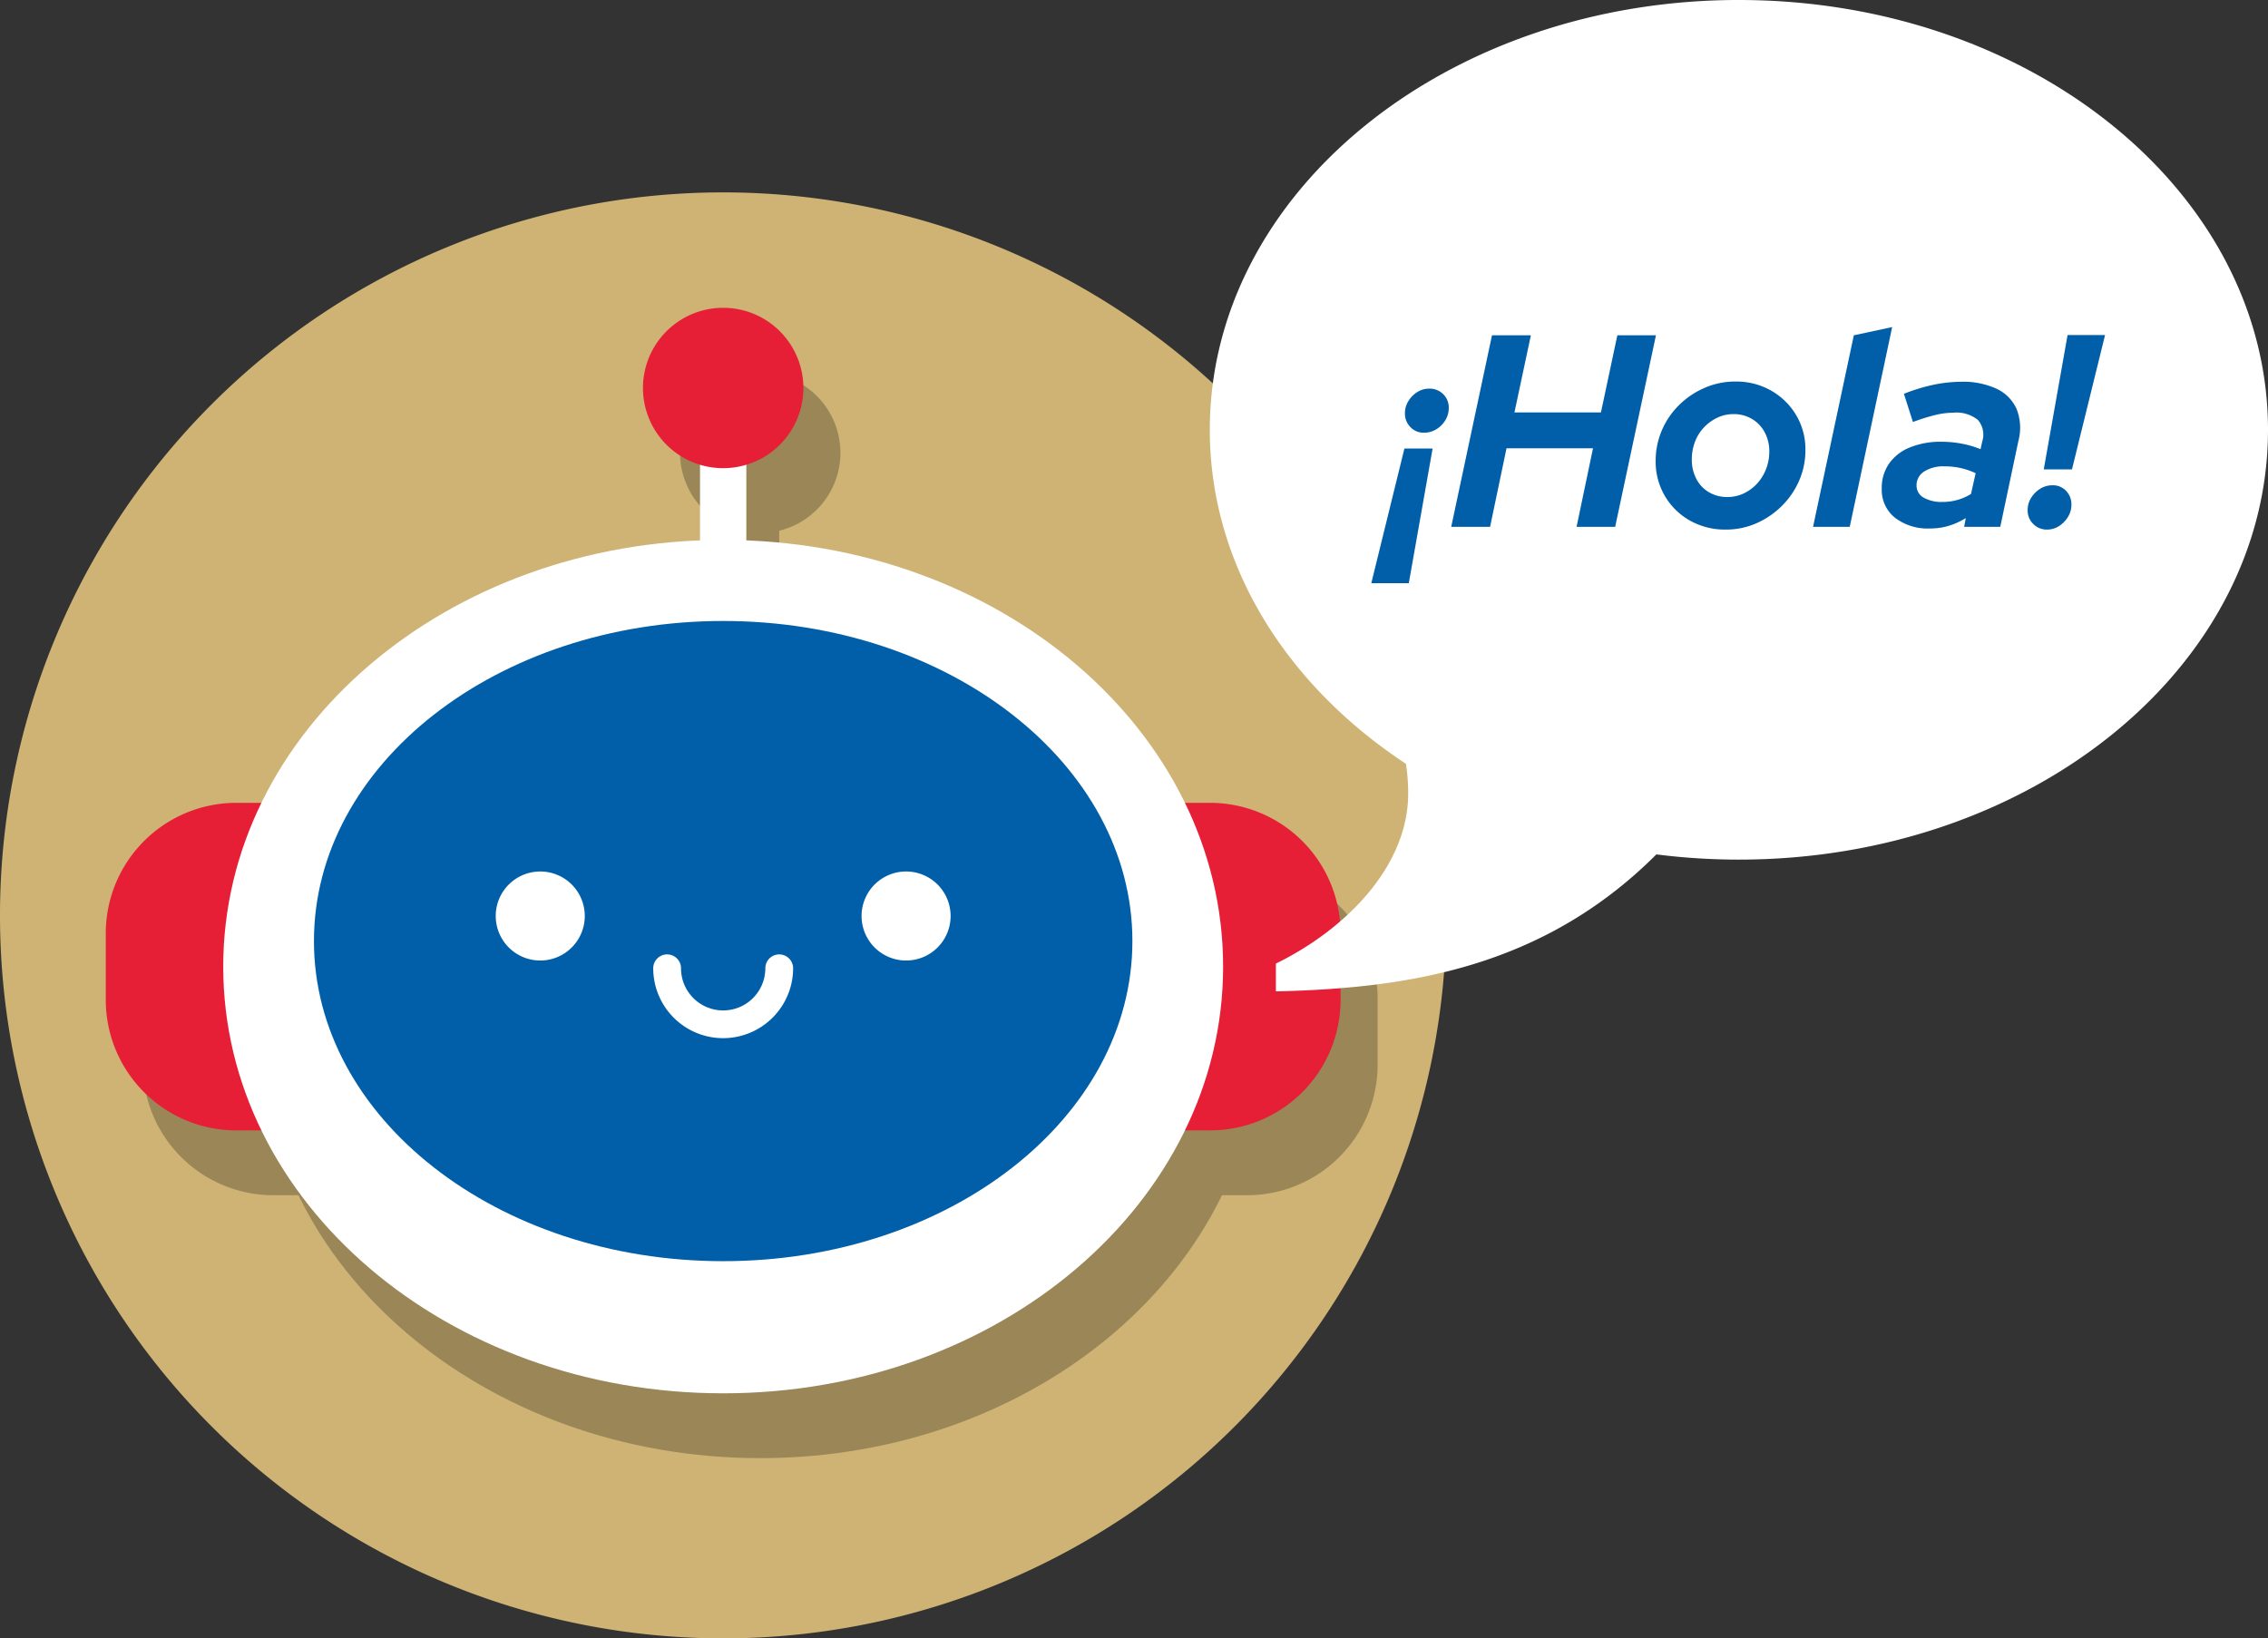
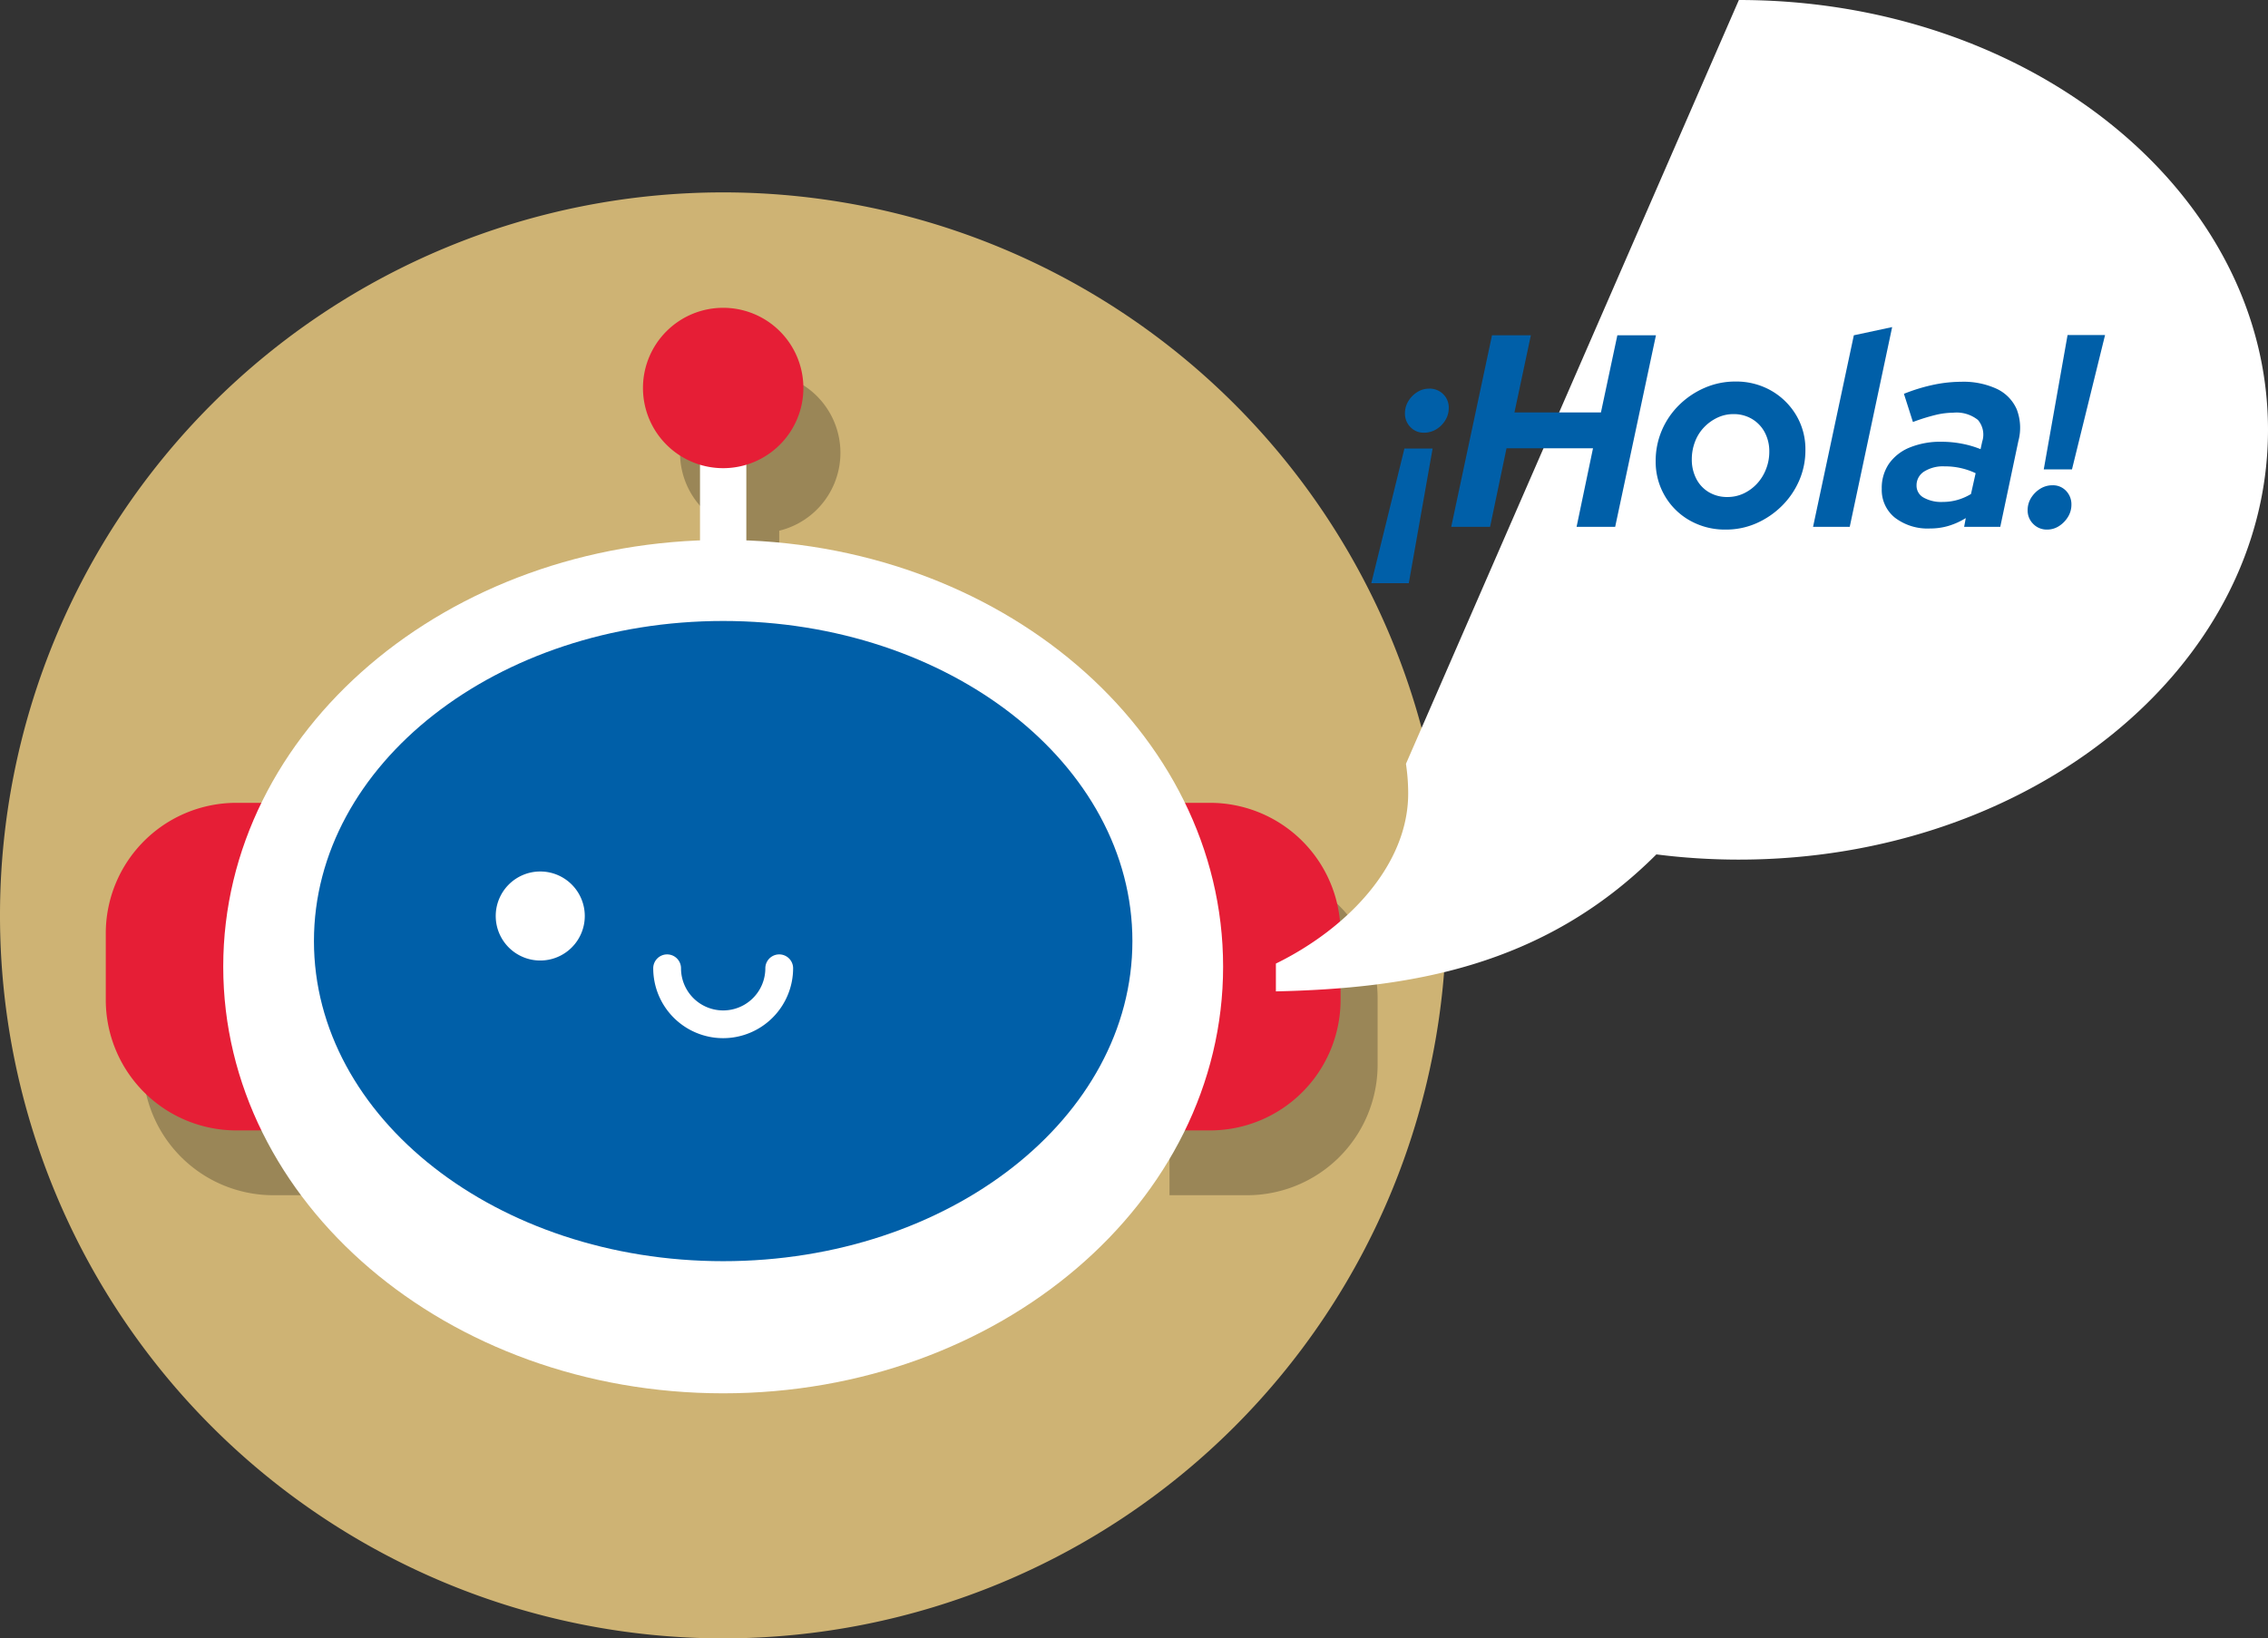
<svg xmlns="http://www.w3.org/2000/svg" width="298.307" height="215.547" viewBox="0 0 298.307 215.547">
  <rect x="0" y="0" width="298.307" height="215.547" fill="#333333" stroke="none" />
  <defs>
    <clipPath id="clip-path">
      <rect id="Rectángulo_726" data-name="Rectángulo 726" width="190.235" height="190.235" fill="none" />
    </clipPath>
    <clipPath id="clip-path-3">
      <rect id="Rectángulo_724" data-name="Rectángulo 724" width="162.408" height="142.81" fill="none" />
    </clipPath>
  </defs>
  <g id="Grupo_1913" data-name="Grupo 1913" transform="translate(-493.882 -1755.071)">
    <g id="Grupo_1708" data-name="Grupo 1708" transform="translate(493.882 1780.382)">
      <g id="Grupo_1636" data-name="Grupo 1636" clip-path="url(#clip-path)">
        <g id="Grupo_1635" data-name="Grupo 1635">
          <g id="Grupo_1634" data-name="Grupo 1634" clip-path="url(#clip-path)">
            <path id="Trazado_2025" data-name="Trazado 2025" d="M190.235,95.118A95.118,95.118,0,1,1,95.117,0a95.118,95.118,0,0,1,95.118,95.119" transform="translate(0 0)" fill="#ceb374" />
            <g id="Grupo_1633" data-name="Grupo 1633" transform="translate(18.787 23.712)" opacity="0.25" style="mix-blend-mode: multiply;isolation: isolate">
              <g id="Grupo_1632" data-name="Grupo 1632">
                <g id="Grupo_1631" data-name="Grupo 1631" clip-path="url(#clip-path-3)">
                  <path id="Trazado_2026" data-name="Trazado 2026" d="M32.595,72.919H42.8v43.095h-10.2A17.174,17.174,0,0,1,15.42,98.839V90.094A17.174,17.174,0,0,1,32.595,72.919" transform="translate(-15.42 -7.792)" />
                  <path id="Trazado_2027" data-name="Trazado 2027" d="M136.457,72.919h-10.2v43.095h10.2a17.174,17.174,0,0,0,17.175-17.175V90.094a17.174,17.174,0,0,0-17.175-17.175" transform="translate(8.777 -7.792)" />
-                   <path id="Trazado_2028" data-name="Trazado 2028" d="M159.612,100.665c0,31-29.44,56.137-65.755,56.137S28.1,131.667,28.1,100.665,57.541,44.528,93.857,44.528s65.755,25.134,65.755,56.137" transform="translate(-12.652 -13.991)" />
                  <path id="Trazado_2029" data-name="Trazado 2029" d="M145.543,95.394c0,23.258-24.1,42.113-53.824,42.113S37.893,118.651,37.893,95.394s24.1-42.113,53.826-42.113,53.824,18.855,53.824,42.113" transform="translate(-10.514 -12.08)" />
                  <path id="Trazado_2030" data-name="Trazado 2030" d="M69.231,86.189a5.856,5.856,0,1,1-5.856-5.856,5.856,5.856,0,0,1,5.856,5.856" transform="translate(-6.229 -6.174)" />
-                   <path id="Trazado_2031" data-name="Trazado 2031" d="M108.726,86.189a5.856,5.856,0,1,1-5.856-5.856,5.856,5.856,0,0,1,5.856,5.856" transform="translate(2.393 -6.174)" />
                  <path id="Trazado_2032" data-name="Trazado 2032" d="M76.021,90.785a7.373,7.373,0,0,0,14.745,0" transform="translate(-2.19 -3.892)" fill="none" stroke="#000" stroke-linecap="round" stroke-miterlimit="10" stroke-width="3" />
                  <line id="Línea_34" data-name="Línea 34" y1="17.862" transform="translate(81.204 17.354)" fill="none" stroke="#000" stroke-linecap="round" stroke-miterlimit="10" stroke-width="5" />
                  <path id="Trazado_2033" data-name="Trazado 2033" d="M94.512,30.012A10.549,10.549,0,1,1,83.962,19.463,10.55,10.55,0,0,1,94.512,30.012" transform="translate(-2.759 -19.463)" />
                </g>
              </g>
            </g>
            <path id="Trazado_2034" data-name="Trazado 2034" d="M28.595,65.919H38.8v43.095h-10.2A17.174,17.174,0,0,1,11.42,91.839V83.094A17.174,17.174,0,0,1,28.595,65.919" transform="translate(2.493 14.392)" fill="#e61e36" />
            <path id="Trazado_2035" data-name="Trazado 2035" d="M132.457,65.919h-10.2v43.095h10.2a17.174,17.174,0,0,0,17.175-17.175V83.094a17.174,17.174,0,0,0-17.175-17.175" transform="translate(26.691 14.392)" fill="#e61e36" />
            <path id="Trazado_2036" data-name="Trazado 2036" d="M155.612,93.665c0,31-29.44,56.137-65.755,56.137S24.1,124.667,24.1,93.665,53.541,37.528,89.857,37.528s65.755,25.134,65.755,56.137" transform="translate(5.262 8.193)" fill="#fff" />
            <path id="Trazado_2037" data-name="Trazado 2037" d="M141.543,88.394c0,23.258-24.1,42.113-53.824,42.113S33.893,111.651,33.893,88.394s24.1-42.113,53.826-42.113,53.824,18.855,53.824,42.113" transform="translate(7.4 10.104)" fill="#005fa8" />
            <path id="Trazado_2038" data-name="Trazado 2038" d="M65.231,79.189a5.856,5.856,0,1,1-5.856-5.856,5.856,5.856,0,0,1,5.856,5.856" transform="translate(11.684 16.01)" fill="#fff" />
-             <path id="Trazado_2039" data-name="Trazado 2039" d="M104.726,79.189a5.856,5.856,0,1,1-5.857-5.856,5.856,5.856,0,0,1,5.857,5.856" transform="translate(20.307 16.01)" fill="#fff" />
            <path id="Trazado_2040" data-name="Trazado 2040" d="M79.714,93.306a9.2,9.2,0,0,1-9.193-9.193,1.827,1.827,0,1,1,3.655,0,5.545,5.545,0,0,0,11.09,0,1.827,1.827,0,1,1,3.655,0A9.211,9.211,0,0,1,79.714,93.306Z" transform="translate(15.397 17.965)" fill="#fff" />
            <path id="Línea_35" data-name="Línea 35" d="M.546,21.453A3.046,3.046,0,0,1-2.5,18.408V.546a3.046,3.046,0,1,1,6.092,0V18.408A3.046,3.046,0,0,1,.546,21.453Z" transform="translate(94.572 31.992)" fill="#fff" />
            <path id="Trazado_2041" data-name="Trazado 2041" d="M90.512,23.012A10.549,10.549,0,1,1,79.962,12.463,10.55,10.55,0,0,1,90.512,23.012" transform="translate(15.155 2.721)" fill="#e61e36" />
          </g>
        </g>
      </g>
    </g>
-     <path id="Icon_metro-bubble" data-name="Icon metro-bubble" d="M72.165,3.856c38.436,0,69.595,25.316,69.595,56.546S110.6,116.947,72.165,116.947a85.952,85.952,0,0,1-10.85-.686c-14.949,14.949-32.792,17.63-50.045,18.023v-3.659c9.316-4.564,17.4-12.878,17.4-22.379a26.253,26.253,0,0,0-.294-3.9c-15.74-10.366-25.8-26.2-25.8-43.946,0-31.229,31.159-56.546,69.595-56.546Z" transform="translate(650.429 1751.215)" fill="#fff" />
+     <path id="Icon_metro-bubble" data-name="Icon metro-bubble" d="M72.165,3.856c38.436,0,69.595,25.316,69.595,56.546S110.6,116.947,72.165,116.947a85.952,85.952,0,0,1-10.85-.686c-14.949,14.949-32.792,17.63-50.045,18.023v-3.659c9.316-4.564,17.4-12.878,17.4-22.379a26.253,26.253,0,0,0-.294-3.9Z" transform="translate(650.429 1751.215)" fill="#fff" />
    <path id="Trazado_2140" data-name="Trazado 2140" d="M-40.284-10.3-43.416,7.416h-4.932L-43.992-10.3Zm-.468-7.884a2.548,2.548,0,0,1,1.854.72,2.455,2.455,0,0,1,.738,1.836,3.021,3.021,0,0,1-.45,1.6A3.516,3.516,0,0,1-39.8-12.834a3.085,3.085,0,0,1-1.638.45,2.369,2.369,0,0,1-1.764-.738,2.5,2.5,0,0,1-.72-1.818,3.021,3.021,0,0,1,.45-1.6A3.573,3.573,0,0,1-42.3-17.73,2.869,2.869,0,0,1-40.752-18.18ZM-37.836,0l5.364-25.2h5.112l-2.16,10.152h11.376l2.16-10.152h5.076L-16.272,0h-5.076l2.16-10.332H-30.564L-32.724,0ZM-1.728.36A9.366,9.366,0,0,1-6.444-.828a8.8,8.8,0,0,1-3.294-3.24A8.855,8.855,0,0,1-10.944-8.64a10.172,10.172,0,0,1,.81-4.05,10.387,10.387,0,0,1,2.268-3.33A10.947,10.947,0,0,1-4.5-18.288a10.02,10.02,0,0,1,4.032-.828,9.267,9.267,0,0,1,4.7,1.188,9.023,9.023,0,0,1,3.294,3.222,8.728,8.728,0,0,1,1.224,4.59,9.981,9.981,0,0,1-.828,4.05,10.635,10.635,0,0,1-2.286,3.33A11.077,11.077,0,0,1,2.3-.468,9.855,9.855,0,0,1-1.728.36Zm.216-4.284A4.948,4.948,0,0,0,.63-4.392,5.7,5.7,0,0,0,2.376-5.67,5.964,5.964,0,0,0,3.564-7.578,6.189,6.189,0,0,0,4-9.864a5.305,5.305,0,0,0-.612-2.592A4.507,4.507,0,0,0,1.71-14.2a4.671,4.671,0,0,0-2.43-.63,4.867,4.867,0,0,0-2.106.468A5.927,5.927,0,0,0-4.59-13.086a5.574,5.574,0,0,0-1.188,1.908,6.426,6.426,0,0,0-.414,2.286A5.464,5.464,0,0,0-5.6-6.318,4.351,4.351,0,0,0-3.942-4.554,4.671,4.671,0,0,0-1.512-3.924ZM9.756,0,15.12-25.2l5.04-1.08L14.58,0ZM25.164.216A7.085,7.085,0,0,1,20.52-1.206,4.668,4.668,0,0,1,18.792-5a5.645,5.645,0,0,1,.954-3.312,6.179,6.179,0,0,1,2.718-2.124,10.653,10.653,0,0,1,4.212-.756,14.017,14.017,0,0,1,2.646.252,13.083,13.083,0,0,1,2.466.72L32-11.2a2.975,2.975,0,0,0-.558-2.862,4.517,4.517,0,0,0-3.258-.954,10.177,10.177,0,0,0-2.286.288,26.069,26.069,0,0,0-3.006.936L21.708-17.5a23.318,23.318,0,0,1,3.96-1.206,18.023,18.023,0,0,1,3.564-.378,10.4,10.4,0,0,1,4.7.936,5.346,5.346,0,0,1,2.61,2.682,6.759,6.759,0,0,1,.216,4.194L34.38,0H29.628l.216-1.152A9.527,9.527,0,0,1,27.576-.126,8.431,8.431,0,0,1,25.164.216ZM26.82-3.276a6.979,6.979,0,0,0,1.944-.27,7.233,7.233,0,0,0,1.764-.774l.612-2.736a9.347,9.347,0,0,0-4.1-.9,4.648,4.648,0,0,0-2.682.684,2.126,2.126,0,0,0-.99,1.836,1.783,1.783,0,0,0,.918,1.584A4.76,4.76,0,0,0,26.82-3.276ZM40.1-7.56l3.132-17.676h4.932L43.812-7.56ZM40.536.36a2.471,2.471,0,0,1-1.818-.738A2.471,2.471,0,0,1,37.98-2.2a3.021,3.021,0,0,1,.45-1.6A3.68,3.68,0,0,1,39.618-5a3,3,0,0,1,1.638-.468,2.353,2.353,0,0,1,1.782.738,2.537,2.537,0,0,1,.7,1.818,3.021,3.021,0,0,1-.45,1.6A3.745,3.745,0,0,1,42.12-.108,2.847,2.847,0,0,1,40.536.36Z" transform="translate(722.595 1824.382)" fill="#005fa8" />
  </g>
</svg>